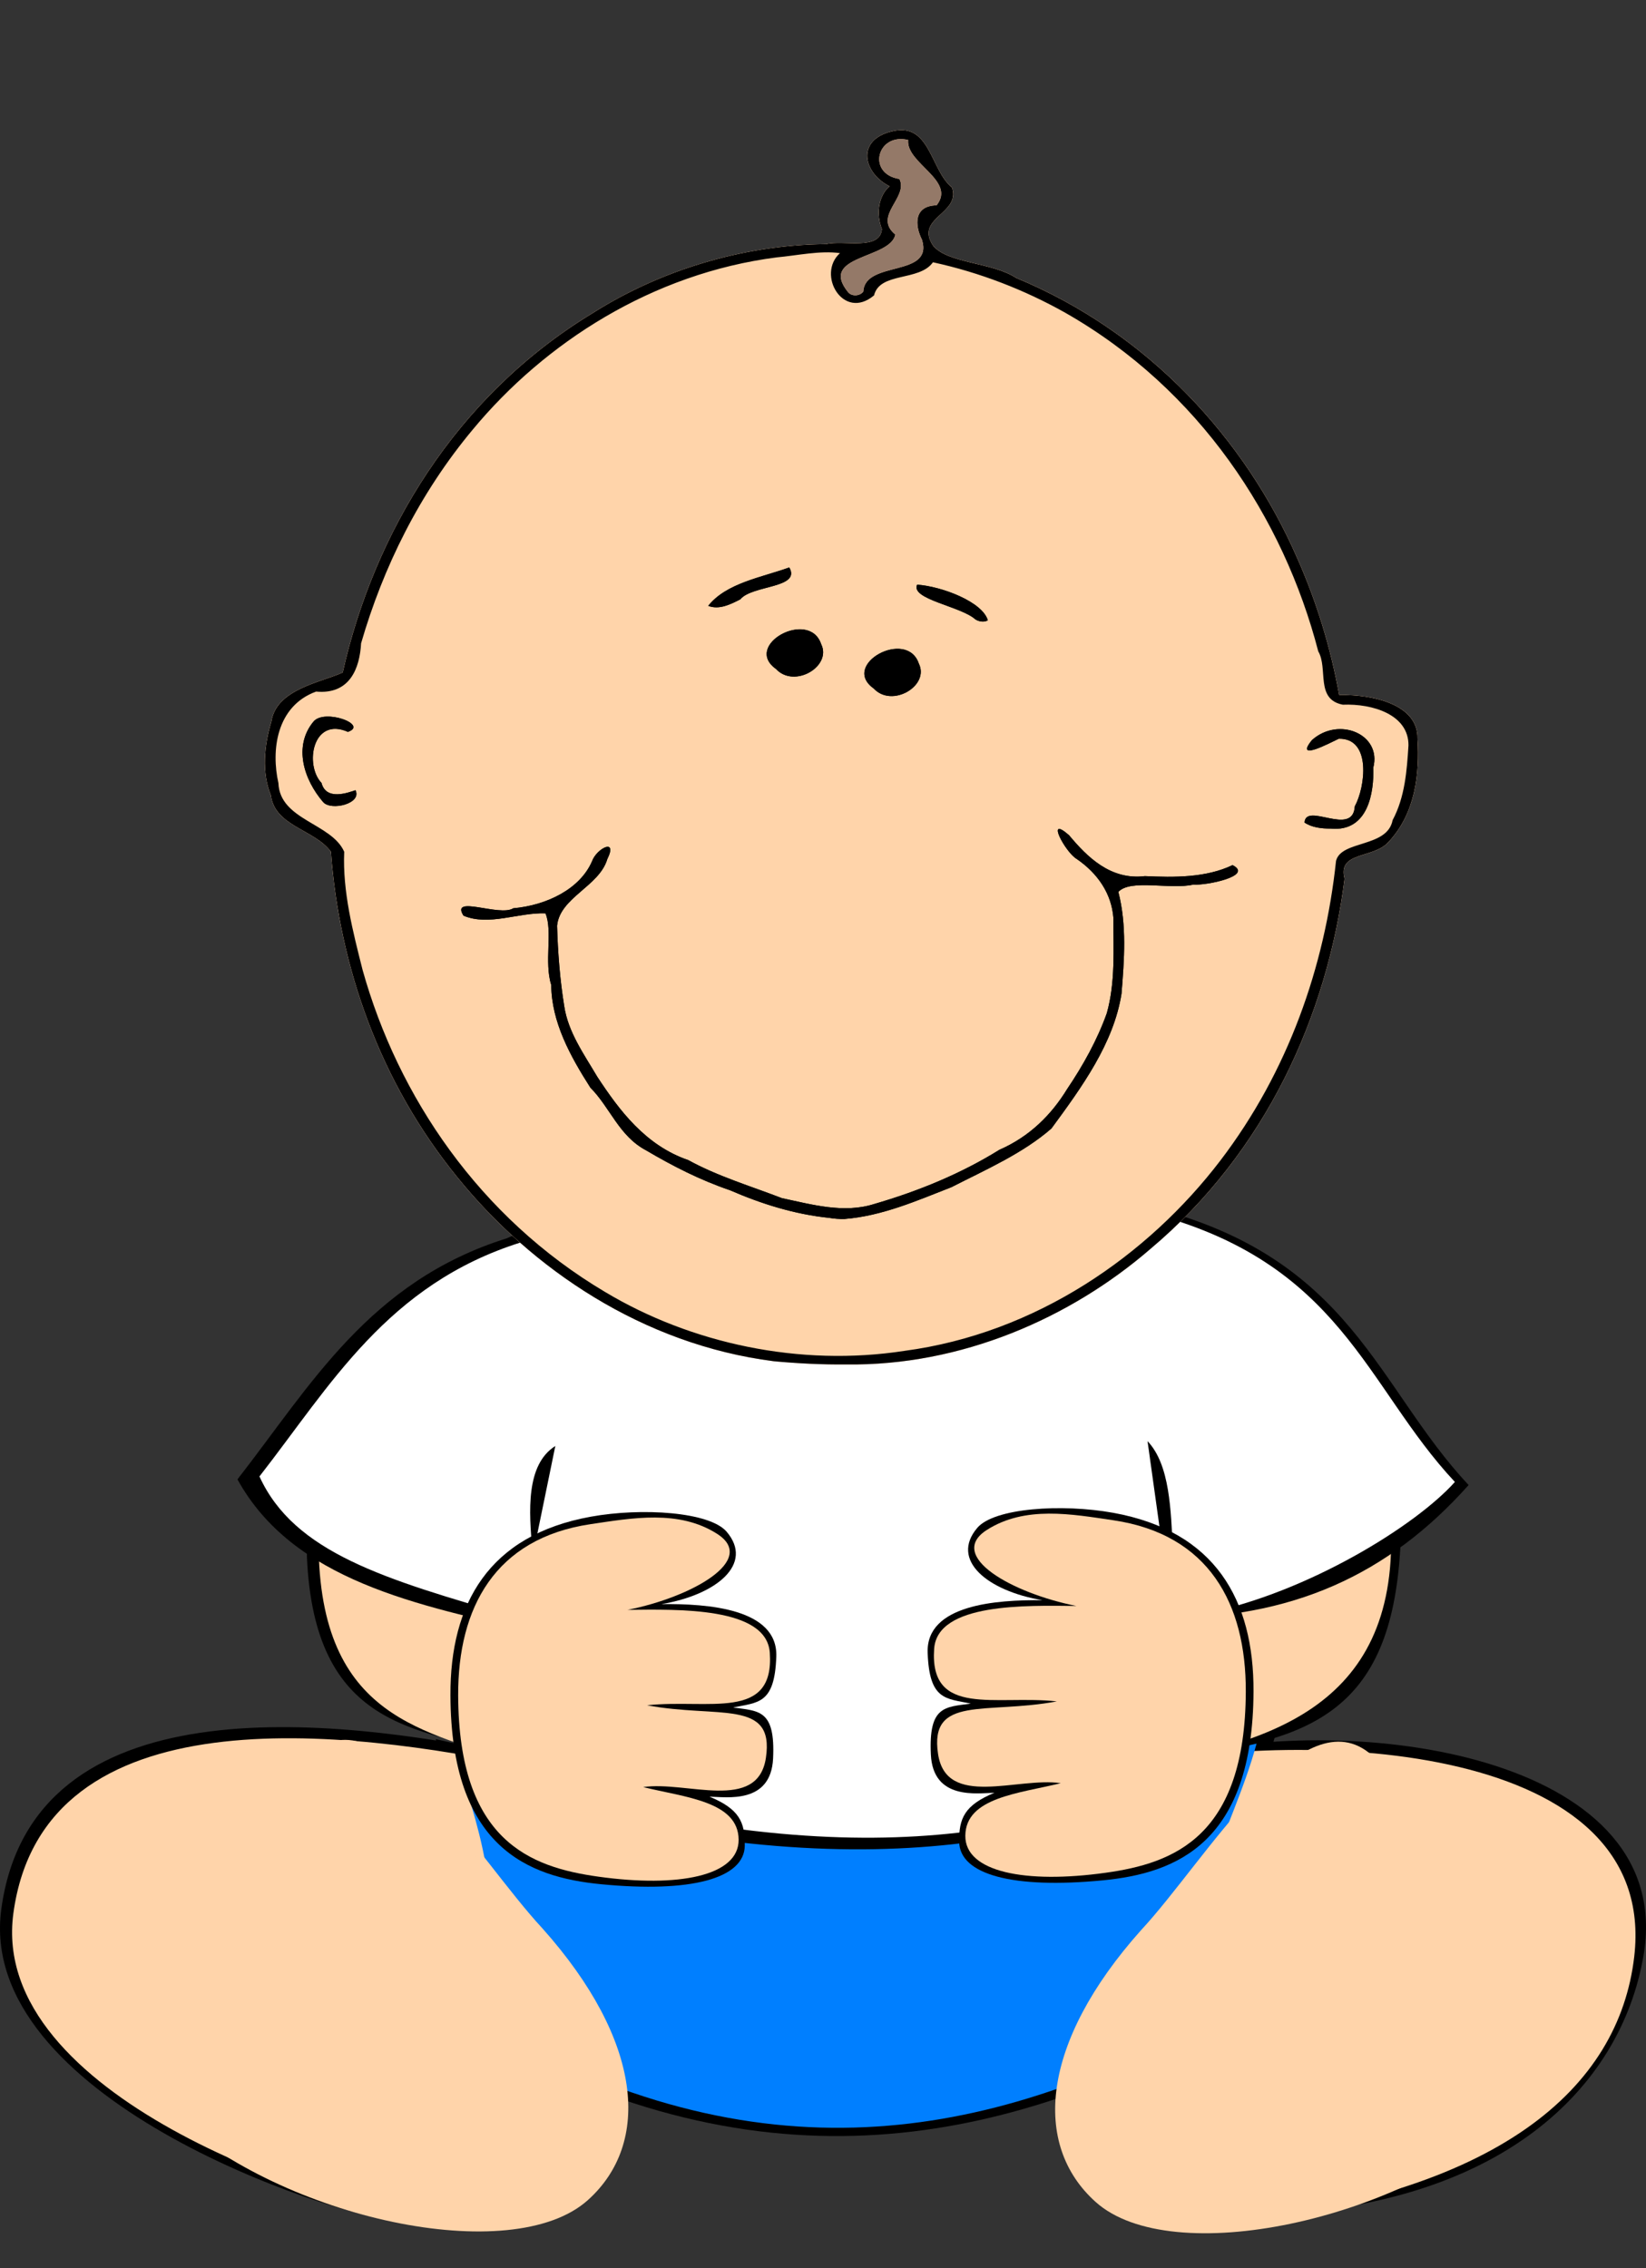
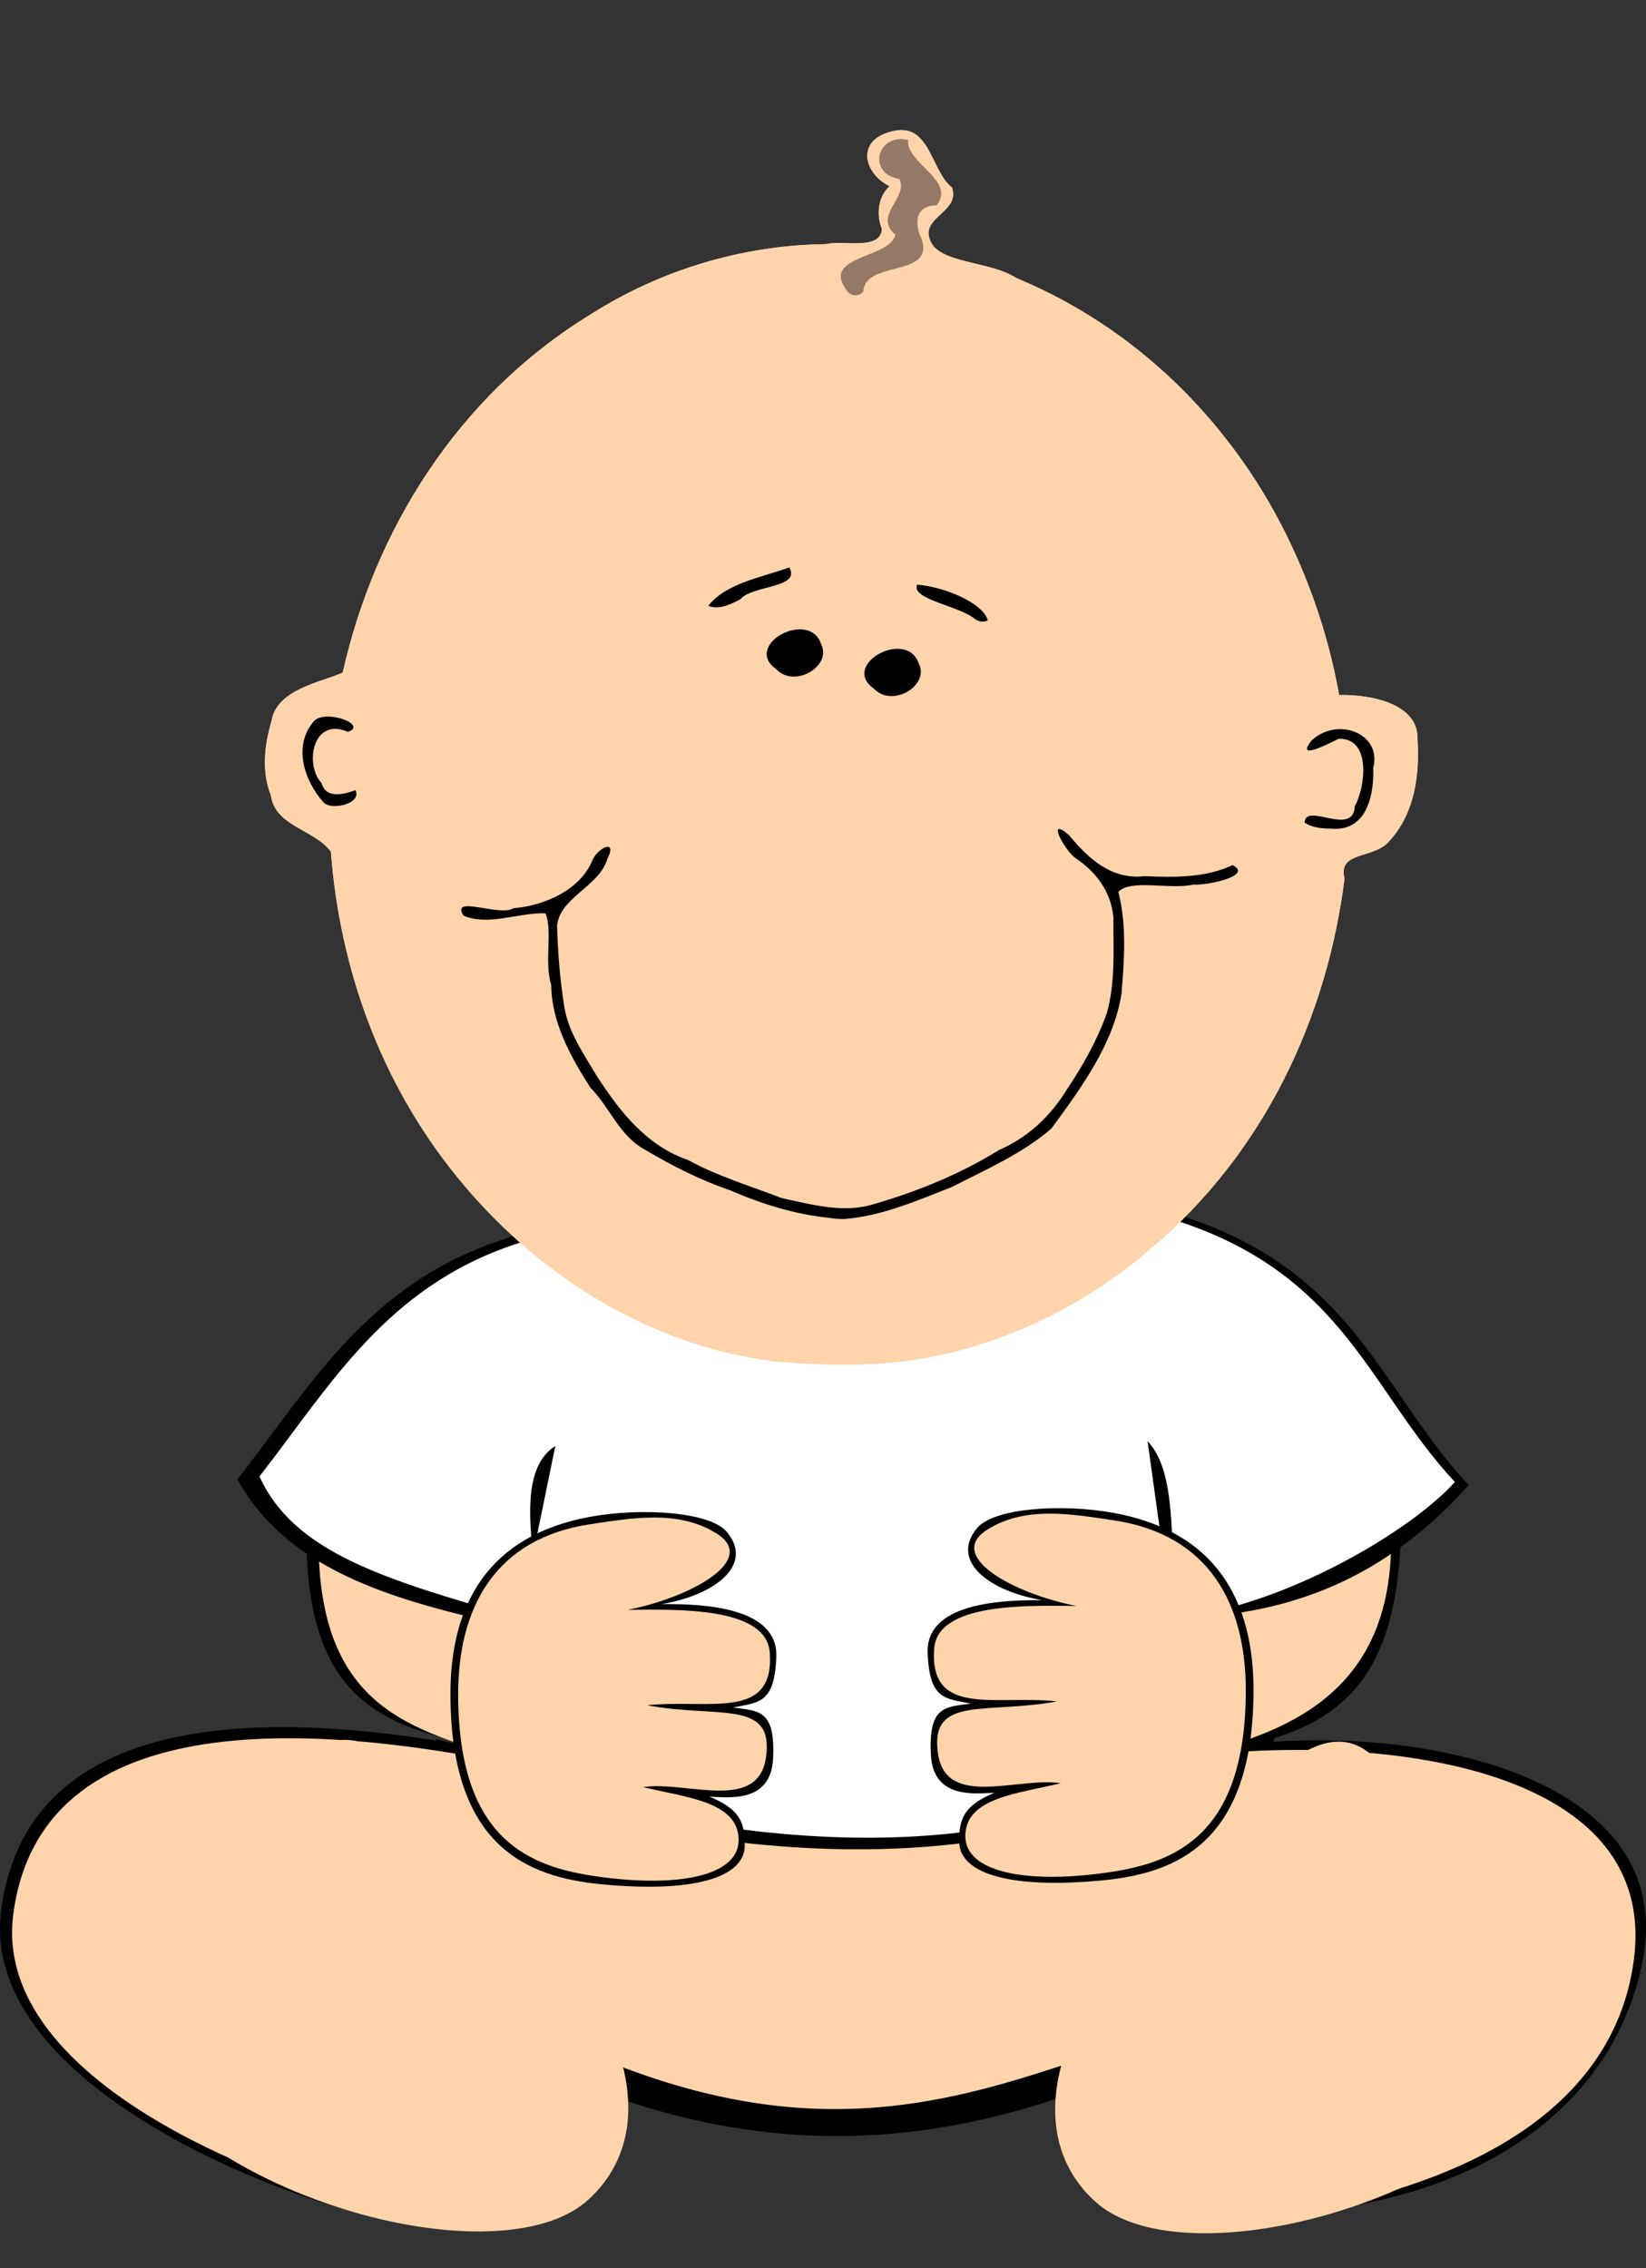
<svg xmlns="http://www.w3.org/2000/svg" xmlns:xlink="http://www.w3.org/1999/xlink" width="552.726" height="761.765">
  <rect width="100%" height="100%" fill="#333333" stroke="none" />
  <defs>
    <linearGradient id="linearGradient7416">
      <stop stop-color="#daab9b" id="stop7418" offset="0" />
      <stop stop-color="#daab9b" stop-opacity="0" id="stop7420" offset="1" />
    </linearGradient>
    <radialGradient r="52.143" fy="400.219" fx="119.286" cy="400.219" cx="119.286" gradientUnits="userSpaceOnUse" id="radialGradient3973" xlink:href="#linearGradient7416" />
    <radialGradient r="52.143" fy="400.219" fx="119.286" cy="400.219" cx="119.286" gradientUnits="userSpaceOnUse" id="radialGradient3975" xlink:href="#linearGradient7416" />
    <linearGradient xlink:href="#linearGradient4573" id="linearGradient4579" x1="0.511" y1="0.025" x2="0.5" y2="0.511" />
    <linearGradient id="linearGradient4573">
      <stop stop-color="#d19b75" offset="0" id="stop4575" />
      <stop stop-color="#e8cdba" stop-opacity="0" offset="1" id="stop4577" />
    </linearGradient>
  </defs>
  <g>
    <title>Layer 1</title>
    <g externalResourcesRequired="false" id="layer4">
      <path fill="#000000" fill-rule="evenodd" stroke-width="1.018px" d="m199.339,407.114c-40.111,15.431 -96.12,36.005 -96.281,115.559c2.443,57.507 36.513,58.156 69.425,66.65c-61.642,-12.932 -161.76,-24.091 -172.044,51.819c-8.495,62.7 108.673,102.685 135.669,105.379c49.731,4.964 75.188,-5.615 71.929,-49.603c65.147,25.31 106.531,12.878 149.462,-1.308c1.037,50.962 35.002,49.309 64.738,48.329c81.843,-2.653 121.918,-42.694 129.615,-86.982c11.386,-65.513 -91.243,-82.191 -155.378,-67.635c50.595,-4.821 73.674,-20 74.065,-79.607c0.415,-63.317 -52.481,-100.426 -118.469,-111.859c-63.649,-11.028 -122.058,-2.543 -152.732,9.257z" id="path15659" />
      <path fill="#000000" fill-rule="evenodd" stroke-width="1px" d="m146.318,584.055c7.12,27.179 18.725,49.231 8.725,95.976c98.196,57.453 178.923,41.147 253.996,0.969c-9.884,-39.092 10.727,-66.748 19.389,-98.884c-105.197,24.361 -197.567,21.466 -282.11,1.939z" id="path19543" />
      <path fill="#ffd4aa" fill-rule="evenodd" stroke-width="1px" id="path12728" d="m198.014,411.797c-39.393,15.155 -90.767,33.544 -90.925,111.675c2.4,56.478 39.493,58.025 70,70c-60.54,-12.701 -162.5,-25.477 -172.6,49.075c-8.343,61.579 106.087,98.279 132.6,100.925c48.841,4.875 73.201,-6.799 70,-50c63.982,24.857 107.837,13.933 150,0c5.247,44.795 22.236,56.399 51.308,53.46c95.389,-9.646 135.224,-45.913 140.367,-89.76c8.408,-71.675 -107.78,-77.087 -171.675,-63.7c47.873,-7.006 92.051,-19.59 90,-80c-2.386,-70.274 -54.267,-100.446 -119.075,-111.675c-62.511,-10.831 -119.875,-1.59 -150,10z" />
-       <path fill="#007fff" fill-rule="evenodd" stroke-width="66" id="path18572" d="m152.793,587.398c6.793,25.931 17.866,46.971 8.325,91.57c93.689,54.815 170.71,39.258 242.337,0.925c-9.431,-37.297 10.234,-63.684 18.499,-94.345c-100.368,23.243 -188.499,20.481 -269.161,1.85z" />
      <path fill="#000000" fill-rule="evenodd" stroke-width="1.03px" d="m170.233,415.842c-46.259,14.473 -65.991,49.578 -90.496,80.97c18.648,33.824 60.062,42.354 100.974,51.44l-21.91,51.44c125.465,37.231 192.184,19.088 247.563,-3.755l-17.147,-52.475c44.624,0.382 77.099,-14.645 103.943,-44.744c-31.067,-33.085 -39.115,-76.241 -106.69,-93.354c-58.245,-27.574 -145.643,-22.13 -216.238,10.478z" id="path16632" />
      <path fill="#ffffff" fill-rule="evenodd" stroke-width="1px" id="path16630" d="m174.992,417.207c-44.917,14.053 -64.076,48.139 -87.87,78.621c11.67,25.578 41.946,34.551 85.39,47.062c18.02,5.189 -5.9,-44.693 13.963,-57.287l-22.582,110.119c121.825,36.151 183.016,20.33 236.788,-1.85l-15.341,-109.895c15.124,15.882 1.053,61.607 19.492,57.845c34.461,-7.03 70.688,-29.533 83.72,-44.145c-30.165,-32.125 -37.98,-74.029 -103.595,-90.645c-56.555,-26.774 -141.417,-21.488 -209.964,10.175z" />
      <g id="g14672">
        <path fill="#ffd4aa" fill-rule="evenodd" stroke-width="1.045px" id="path12732" d="m197.382,738.878c21.365,-19.153 18.486,-53.475 -15.235,-91.273c-21.716,-23.34 -53.111,-77.772 -76.396,-59.701c-14.041,10.897 -6.889,20.057 -2.805,26.227c-5.025,-4.503 -11.367,-13.768 -24.011,-2.871c-13.256,11.425 -6.758,18.971 -2.353,24.217c-4.345,-3.423 -11.664,-9.876 -23.055,0.056c-11.239,9.8 -2.445,21.577 1.146,24.596c-4.159,-1.418 -7.6,-6.77 -16.598,3.928c-8.85,10.522 -15.188,14.372 19.055,45.987c38.062,35.141 114.793,51.656 140.252,28.833z" />
        <path fill="#ffd4aa" fill-rule="evenodd" stroke-width="1px" d="m195.096,737.396c19.857,-18.109 17.789,-51.177 -15.375,-88.15c-20.183,-22.067 -49.064,-76.703 -72.775,-59.25c-15.823,11.647 1.62,25.773 5.375,35.375c-8.861,-6.062 -19.337,-26.338 -33.7,-10.925c-11.588,12.435 3.198,23.328 9.25,33.874c-10.07,-6.683 -18.77,-24.5 -32.775,-10.925c-13.552,13.136 3.159,22.428 11.331,32.081c-12.099,-5.579 -16.739,-14.611 -25.781,-4.856c-10.431,11.253 -11.825,14.735 20,44.625c35.375,33.224 110.788,49.729 134.45,28.15z" id="path12730" />
      </g>
      <g transform="matrix(-1 0 0 1 814.949 1.917)" id="g14676">
        <path fill="#ffd4aa" fill-rule="evenodd" stroke-width="1.045px" d="m447.027,737.569c21.365,-19.153 18.486,-53.475 -15.235,-91.273c-21.716,-23.34 -53.111,-77.772 -76.396,-59.701c-14.041,10.897 -6.889,20.057 -2.805,26.227c-5.025,-4.503 -11.367,-13.768 -24.011,-2.871c-13.256,11.425 -6.758,18.971 -2.353,24.217c-4.345,-3.423 -11.664,-9.876 -23.055,0.056c-11.239,9.8 -2.445,21.577 1.146,24.596c-4.159,-1.418 -7.6,-6.77 -16.598,3.928c-8.85,10.522 -15.188,14.372 19.055,45.987c38.062,35.141 114.793,51.656 140.252,28.833z" id="path14678" />
        <path fill="#ffd4aa" fill-rule="evenodd" stroke-width="1px" id="path14680" d="m444.74,736.088c19.857,-18.109 17.789,-51.177 -15.375,-88.15c-20.183,-22.067 -49.064,-76.703 -72.775,-59.25c-15.823,11.647 1.62,25.773 5.375,35.375c-8.861,-6.062 -19.337,-26.338 -33.7,-10.925c-11.588,12.435 3.198,23.328 9.25,33.874c-10.07,-6.683 -18.77,-24.5 -32.775,-10.925c-13.552,13.136 3.159,22.428 11.331,32.081c-12.099,-5.579 -16.739,-14.611 -25.781,-4.856c-10.431,11.253 -11.825,14.735 20,44.625c35.375,33.224 110.788,49.729 134.45,28.15z" />
      </g>
      <path fill="#000000" fill-rule="evenodd" stroke-width="1.043px" d="m222.167,538.704c15.441,-0.17 39.069,1.472 38.514,17.617c-0.554,16.091 -6.146,15.335 -14.486,17.102c8.652,1.222 14.185,0.649 13.408,17.102c-0.729,15.434 -15.614,12.956 -21.353,12.844c9.993,4.137 11.955,8.535 11.848,16.448c-0.154,11.088 -18.124,15.88 -48.276,12.956c-24.595,-2.385 -50.358,-12.474 -50.565,-63.414c-0.126,-30.808 12.899,-53.807 47.102,-60.005c17.264,-3.128 39.97,-1.62 45.649,5.044c9.216,10.816 -3.357,21.181 -21.841,24.304z" id="path14684" />
      <path fill="#ffd4aa" fill-rule="evenodd" stroke-width="1px" id="path14682" d="m210.753,540.634c16.817,-0.163 46.68,-1.068 47.745,14.389c1.616,23.143 -20.681,15.43 -41.205,17.659c23.882,4.469 42.886,-2.221 39.896,17.659c-2.764,18.379 -26.723,7.655 -41.204,9.811c13.92,3.448 31.948,4.736 32.048,17.659c0.095,12.205 -20.229,16.173 -47.091,12.427c-22.804,-3.18 -46.898,-11.965 -47.091,-60.826c-0.117,-29.551 12.431,-52.823 44.475,-57.556c13.946,-2.06 29.667,-4.968 42.513,3.27c13.669,8.766 -8.609,21.257 -30.086,25.508z" />
      <path fill="#000000" fill-rule="evenodd" stroke-width="1.043px" id="path15655" d="m350.019,537.396c-15.441,-0.17 -39.069,1.472 -38.514,17.617c0.554,16.091 6.146,15.335 14.486,17.102c-8.652,1.222 -14.185,0.649 -13.408,17.102c0.729,15.434 15.614,12.956 21.353,12.844c-9.993,4.137 -11.955,8.534 -11.848,16.448c0.154,11.088 18.124,15.88 48.276,12.956c24.595,-2.385 50.358,-12.474 50.565,-63.414c0.126,-30.808 -12.899,-53.807 -47.102,-60.005c-17.264,-3.128 -39.97,-1.62 -45.649,5.044c-9.216,10.816 3.357,21.181 21.841,24.304z" />
      <path fill="#ffd4aa" fill-rule="evenodd" stroke-width="1px" d="m361.433,539.326c-16.817,-0.163 -46.68,-1.068 -47.745,14.389c-1.616,23.143 20.681,15.43 41.205,17.659c-23.882,4.469 -42.886,-2.221 -39.896,17.659c2.764,18.379 26.723,7.655 41.205,9.811c-13.92,3.448 -31.948,4.736 -32.048,17.659c-0.095,12.205 20.229,16.173 47.091,12.427c22.804,-3.18 46.898,-11.965 47.091,-60.826c0.117,-29.551 -12.431,-52.823 -44.475,-57.556c-13.946,-2.06 -29.667,-4.968 -42.513,3.27c-13.669,8.766 8.609,21.257 30.086,25.508z" id="path15657" />
      <g externalResourcesRequired="false" id="layer1" transform="matrix(0.841 0 0 0.727 184.808 -114.994)">
        <g externalResourcesRequired="false" id="g4581">
          <path fill="#e8cdba" d="m89.201,786.972c-52.296,-7.712 -96.748,-42.658 -126.413,-85.106c-30.873,-43.898 -46.945,-96.997 -50.411,-150.255c-6.421,-10.24 -22.329,-11.657 -23.967,-26.056c-3.729,-10.622 -2.638,-23.112 0.183,-33.972c1.928,-15.113 19.886,-18.148 28.508,-22.752c12.504,-64.376 44.984,-127.459 99.536,-165.824c27.001,-19.826 59.871,-31.665 93.471,-32.058c7.008,-2.009 21.564,3.175 22.286,-6.969c-2.427,-7.068 -1.378,-15.245 3.062,-19.776c-10.384,-5.982 -13.458,-21.061 0.447,-25.192c15.774,-5.129 15.724,17.708 24.459,25.787c3.657,12.215 -15.225,13.897 -7.439,27.029c6.047,8.112 23.557,7.499 33.058,14.742c53.1,25.428 91.604,74.843 112.127,129.168c7.88,20.476 13.479,41.817 16.849,63.493c12.842,-0.331 31.579,4.038 31.28,20.123c0.898,16.398 -0.898,34.602 -11.588,47.771c-6.014,7.836 -20.421,4.208 -17.538,16.955c-6.898,63.174 -31.436,126.207 -77.583,171.083c-31.963,31.969 -75.548,54.047 -121.472,53.293c-9.637,0.104 -19.274,-0.454 -28.855,-1.481z" id="path3686" />
          <path fill="#ffd4aa" id="path1912" d="m89.201,786.972c-52.296,-7.712 -96.748,-42.658 -126.413,-85.106c-30.873,-43.898 -46.945,-96.997 -50.411,-150.255c-6.421,-10.24 -22.329,-11.657 -23.967,-26.056c-3.729,-10.622 -2.638,-23.112 0.183,-33.972c1.928,-15.113 19.886,-18.148 28.508,-22.752c12.504,-64.376 44.984,-127.459 99.536,-165.824c27.001,-19.826 59.871,-31.665 93.471,-32.058c7.008,-2.009 21.564,3.175 22.286,-6.969c-2.427,-7.068 -1.378,-15.245 3.062,-19.776c-10.384,-5.982 -13.458,-21.061 0.447,-25.192c15.774,-5.129 15.724,17.708 24.459,25.787c3.657,12.215 -15.225,13.897 -7.439,27.029c6.047,8.112 23.557,7.499 33.058,14.742c53.1,25.428 91.604,74.843 112.127,129.168c7.88,20.476 13.479,41.817 16.849,63.493c12.842,-0.331 31.579,4.038 31.28,20.123c0.898,16.398 -0.898,34.602 -11.588,47.771c-6.014,7.836 -20.421,4.208 -17.538,16.955c-6.898,63.174 -31.436,126.207 -77.583,171.083c-31.963,31.969 -75.548,54.047 -121.472,53.293c-9.637,0.104 -19.274,-0.454 -28.855,-1.481z" />
-           <path fill="#000000" id="path1882" d="m89.201,786.972c-52.296,-7.712 -96.748,-42.658 -126.413,-85.106c-30.873,-43.898 -46.945,-96.997 -50.411,-150.255c-6.421,-10.24 -22.329,-11.657 -23.967,-26.056c-3.729,-10.622 -2.638,-23.112 0.183,-33.972c1.928,-15.113 19.886,-18.148 28.508,-22.752c12.504,-64.376 44.984,-127.459 99.536,-165.824c27.001,-19.826 59.871,-31.665 93.471,-32.058c7.008,-2.009 21.564,3.175 22.286,-6.969c-2.427,-7.068 -1.378,-15.245 3.062,-19.776c-10.384,-5.982 -13.458,-21.061 0.447,-25.192c15.774,-5.129 15.724,17.708 24.459,25.787c3.657,12.215 -15.225,13.897 -7.439,27.029c6.047,8.112 23.557,7.499 33.058,14.742c53.1,25.428 91.604,74.843 112.127,129.168c7.88,20.476 13.479,41.817 16.849,63.493c12.842,-0.331 31.579,4.038 31.28,20.123c0.898,16.398 -0.898,34.602 -11.588,47.771c-6.014,7.836 -20.421,4.208 -17.538,16.955c-6.898,63.174 -31.436,126.207 -77.583,171.083c-31.963,31.969 -75.548,54.047 -121.472,53.293c-9.637,0.104 -19.274,-0.454 -28.855,-1.481zm52.1,-4.771c52.804,-8.107 97.395,-44.244 126.211,-87.909c27.124,-41.128 41.705,-89.627 46.2,-138.449c2.107,-9.659 20.505,-5.973 22.594,-18.821c4.95,-10.72 5.684,-22.889 6.327,-34.476c0.155,-14.233 -14.287,-19.397 -26.213,-18.847c-11.093,-2.467 -5.784,-16.686 -9.809,-24.646c-13.834,-61.627 -47.467,-121.12 -101.017,-156.411c-16.201,-10.536 -34.066,-18.59 -52.823,-23.311c-5.483,8.933 -21.2,4.337 -23.529,15.301c-12.329,11.937 -23.033,-9.736 -13.596,-19.529c-7.995,-1.257 -16.999,1.081 -25.311,1.974c-49.623,7.389 -92.55,39.384 -121.282,79.482c-21.299,29.509 -35.81,63.614 -44.623,98.776c-0.544,11.523 -4.473,23.775 -17.977,22.305c-15.973,6.781 -17.959,27.315 -15.03,42.268c0.565,17.133 21.201,18.463 26.268,31.722c-0.682,18.341 3.429,36.688 7.337,54.585c14.133,58.47 46.606,114.284 96.797,148.749c34.525,23.935 77.888,34.655 119.475,27.238zm-30.01,-61.453c-13.948,-1.673 -27.084,-6.497 -39.568,-12.763c-11.966,-4.714 -22.855,-11.166 -33.451,-18.396c-10.893,-6.651 -14.302,-19.66 -22.297,-29.002c-8.068,-14.618 -15.507,-30.311 -15.619,-47.411c-2.906,-10.535 0.665,-25.011 -2.313,-33.101c-10.835,-0.447 -22.572,6.004 -32.718,1.084c-5.372,-9.826 14.461,0.629 19.865,-3.414c13.249,-1.346 26.694,-8.841 31.492,-21.82c1.796,-5.793 10.363,-10.934 6.043,-0.855c-3.217,12.59 -18.988,17.683 -20.04,30.769c0.298,12.359 1.142,24.815 2.847,37.073c1.55,12.014 7.846,22.161 13.23,32.707c8.725,15.369 19.162,31.64 36.309,38.452c11.73,7.467 24.796,11.962 37.398,17.579c11.937,2.934 24.691,7.164 36.797,2.717c17.779,-5.972 34.787,-14.093 50.033,-25.055c12.124,-6.137 20.762,-16.199 27.032,-28.035c6.451,-11.073 12.059,-22.775 15.85,-35.048c3.488,-14.379 2.61,-29.516 2.631,-44.128c-0.757,-11.052 -6.153,-20.423 -14.68,-27.169c-4.516,-3.061 -12.62,-20.639 -3.034,-10.944c7.23,10.026 16.566,20.842 30.278,18.904c11.792,0.634 24.368,0.782 35.018,-5.082c8.607,5.032 -10.888,9.532 -15.592,8.968c-9.163,2.519 -25.091,-2.716 -30.011,3.401c3.42,15.412 2.353,31.384 1.265,46.993c-3.113,22.957 -15.83,43.159 -27.991,62.303c-11.388,11.495 -26.121,18.961 -39.929,27.11c-13.642,6.153 -27.55,13.279 -42.646,14.684c-2.077,0.053 -4.163,-0.105 -6.201,-0.521zm189.846,-182.603c0.484,-9.648 19.352,6.837 20.067,-7.499c4.163,-8.732 6.774,-31.551 -6.389,-31.223c-3.743,2.034 -17.808,10.727 -10.727,0.638c10.629,-11.047 27.953,-2.822 24.498,12.713c0.314,11.221 -1.92,29.779 -16.968,28.166c-3.626,0 -7.53,-0.484 -10.481,-2.795zm-391.829,-9.425c-7.81,-10.498 -11.978,-25.869 -3.904,-37.183c4.349,-6.181 22.109,1.404 13.767,4.712c-14.113,-7.173 -17.408,15.268 -10.545,23.609c1.891,8.399 10.782,4.393 13.564,3.352c2.676,6.131 -9.64,9.673 -12.881,5.51zm219.792,-52.519c-13.395,-11.047 13.252,-27.876 18.024,-11.492c4.392,10.272 -10.711,20.628 -18.024,11.492zm-39,-9c-13.395,-11.047 13.252,-27.876 18.024,-11.492c4.392,10.272 -10.711,20.628 -18.024,11.492zm79.6,-22.912c-5.763,-6.06 -25.995,-9.28 -23.25,-16.033c10.011,0.82 26.138,8.006 28.221,16.468c-1.471,1.026 -3.621,0.58 -4.971,-0.436zm-106.668,-6.266c7.288,-10.569 21.271,-13.075 32.361,-17.724c4.815,9.701 -14.848,8.049 -19.555,14.742c-3.743,2.19 -8.387,5.002 -12.805,2.982zm61.929,-145.172c0.631,-14.58 28.1,-6.35 23.417,-23.943c-2.899,-6.631 -3.317,-15.712 5.831,-15.883c7.953,-11.491 -12.305,-19.386 -11.343,-30.181c-12.409,-3.486 -16.654,15.617 -3.481,18.01c3.694,8.642 -10.716,17.008 -1.638,25.681c-1.995,11.431 -30.939,9.405 -18.817,26.688c1.544,2.006 4.684,1.734 6.031,-0.372z" />
          <path fill="#000000" id="path1908" d="m111.291,720.749c-13.948,-1.673 -27.084,-6.497 -39.568,-12.763c-11.966,-4.714 -22.855,-11.166 -33.451,-18.396c-10.893,-6.651 -14.302,-19.66 -22.297,-29.002c-8.068,-14.618 -15.507,-30.311 -15.619,-47.411c-2.906,-10.535 0.665,-25.011 -2.313,-33.101c-10.835,-0.447 -22.572,6.004 -32.718,1.084c-5.372,-9.826 14.461,0.629 19.865,-3.414c13.249,-1.346 26.694,-8.841 31.492,-21.82c1.796,-5.793 10.363,-10.934 6.043,-0.855c-3.217,12.59 -18.988,17.683 -20.04,30.769c0.298,12.359 1.142,24.815 2.847,37.073c1.55,12.014 7.846,22.161 13.23,32.707c8.725,15.369 19.162,31.64 36.309,38.452c11.73,7.467 24.796,11.962 37.398,17.579c11.937,2.934 24.691,7.164 36.797,2.717c17.779,-5.972 34.787,-14.093 50.033,-25.055c12.124,-6.137 20.762,-16.199 27.032,-28.035c6.451,-11.073 12.059,-22.775 15.85,-35.048c3.488,-14.379 2.61,-29.516 2.631,-44.128c-0.757,-11.052 -6.153,-20.423 -14.68,-27.169c-4.516,-3.061 -12.62,-20.639 -3.034,-10.944c7.23,10.026 16.566,20.842 30.278,18.904c11.792,0.634 24.368,0.782 35.018,-5.082c8.607,5.032 -10.888,9.532 -15.592,8.968c-9.163,2.519 -25.091,-2.716 -30.011,3.401c3.42,15.412 2.353,31.384 1.265,46.993c-3.113,22.957 -15.83,43.159 -27.991,62.303c-11.388,11.495 -26.121,18.961 -39.929,27.11c-13.642,6.153 -27.55,13.279 -42.646,14.684c-2.077,0.053 -4.163,-0.105 -6.201,-0.521z" />
          <path fill="#000000" id="path1906" d="m301.137,538.146c0.484,-9.648 19.352,6.837 20.067,-7.499c4.163,-8.732 6.774,-31.551 -6.389,-31.223c-3.743,2.034 -17.808,10.727 -10.727,0.638c10.629,-11.047 27.953,-2.822 24.498,12.713c0.314,11.221 -1.92,29.779 -16.968,28.166c-3.626,0 -7.53,-0.484 -10.481,-2.795z" />
          <path fill="#000000" id="path1904" d="m-90.691,528.722c-7.81,-10.498 -11.978,-25.869 -3.904,-37.183c4.349,-6.181 22.109,1.404 13.767,4.712c-14.113,-7.173 -17.408,15.268 -10.545,23.609c1.891,8.399 10.782,4.393 13.564,3.352c2.676,6.131 -9.64,9.673 -12.881,5.51z" />
          <path fill="#000000" id="path1902" d="m129.101,476.202c-13.395,-11.047 13.252,-27.876 18.024,-11.492c4.392,10.272 -10.711,20.628 -18.024,11.492z" />
          <path fill="#000000" id="path1900" d="m90.101,467.202c-13.395,-11.047 13.252,-27.876 18.024,-11.492c4.392,10.272 -10.711,20.628 -18.024,11.492z" />
          <path fill="#000000" id="path1898" d="m169.701,444.29c-5.763,-6.06 -25.995,-9.28 -23.25,-16.033c10.011,0.82 26.138,8.006 28.221,16.468c-1.471,1.026 -3.621,0.58 -4.971,-0.436z" />
          <path fill="#000000" id="path1896" d="m63.032,438.025c7.288,-10.569 21.271,-13.075 32.361,-17.724c4.815,9.701 -14.848,8.049 -19.555,14.742c-3.743,2.19 -8.387,5.002 -12.805,2.982z" />
          <path fill="#947968" id="path1892" d="m124.962,292.852c0.631,-14.58 28.1,-6.35 23.417,-23.943c-2.899,-6.631 -3.317,-15.712 5.831,-15.883c7.953,-11.491 -12.305,-19.386 -11.343,-30.181c-12.409,-3.486 -16.654,15.617 -3.481,18.01c3.694,8.642 -10.716,17.008 -1.638,25.681c-1.995,11.431 -30.939,9.405 -18.817,26.688c1.544,2.006 4.684,1.734 6.031,-0.372z" />
        </g>
      </g>
    </g>
  </g>
</svg>